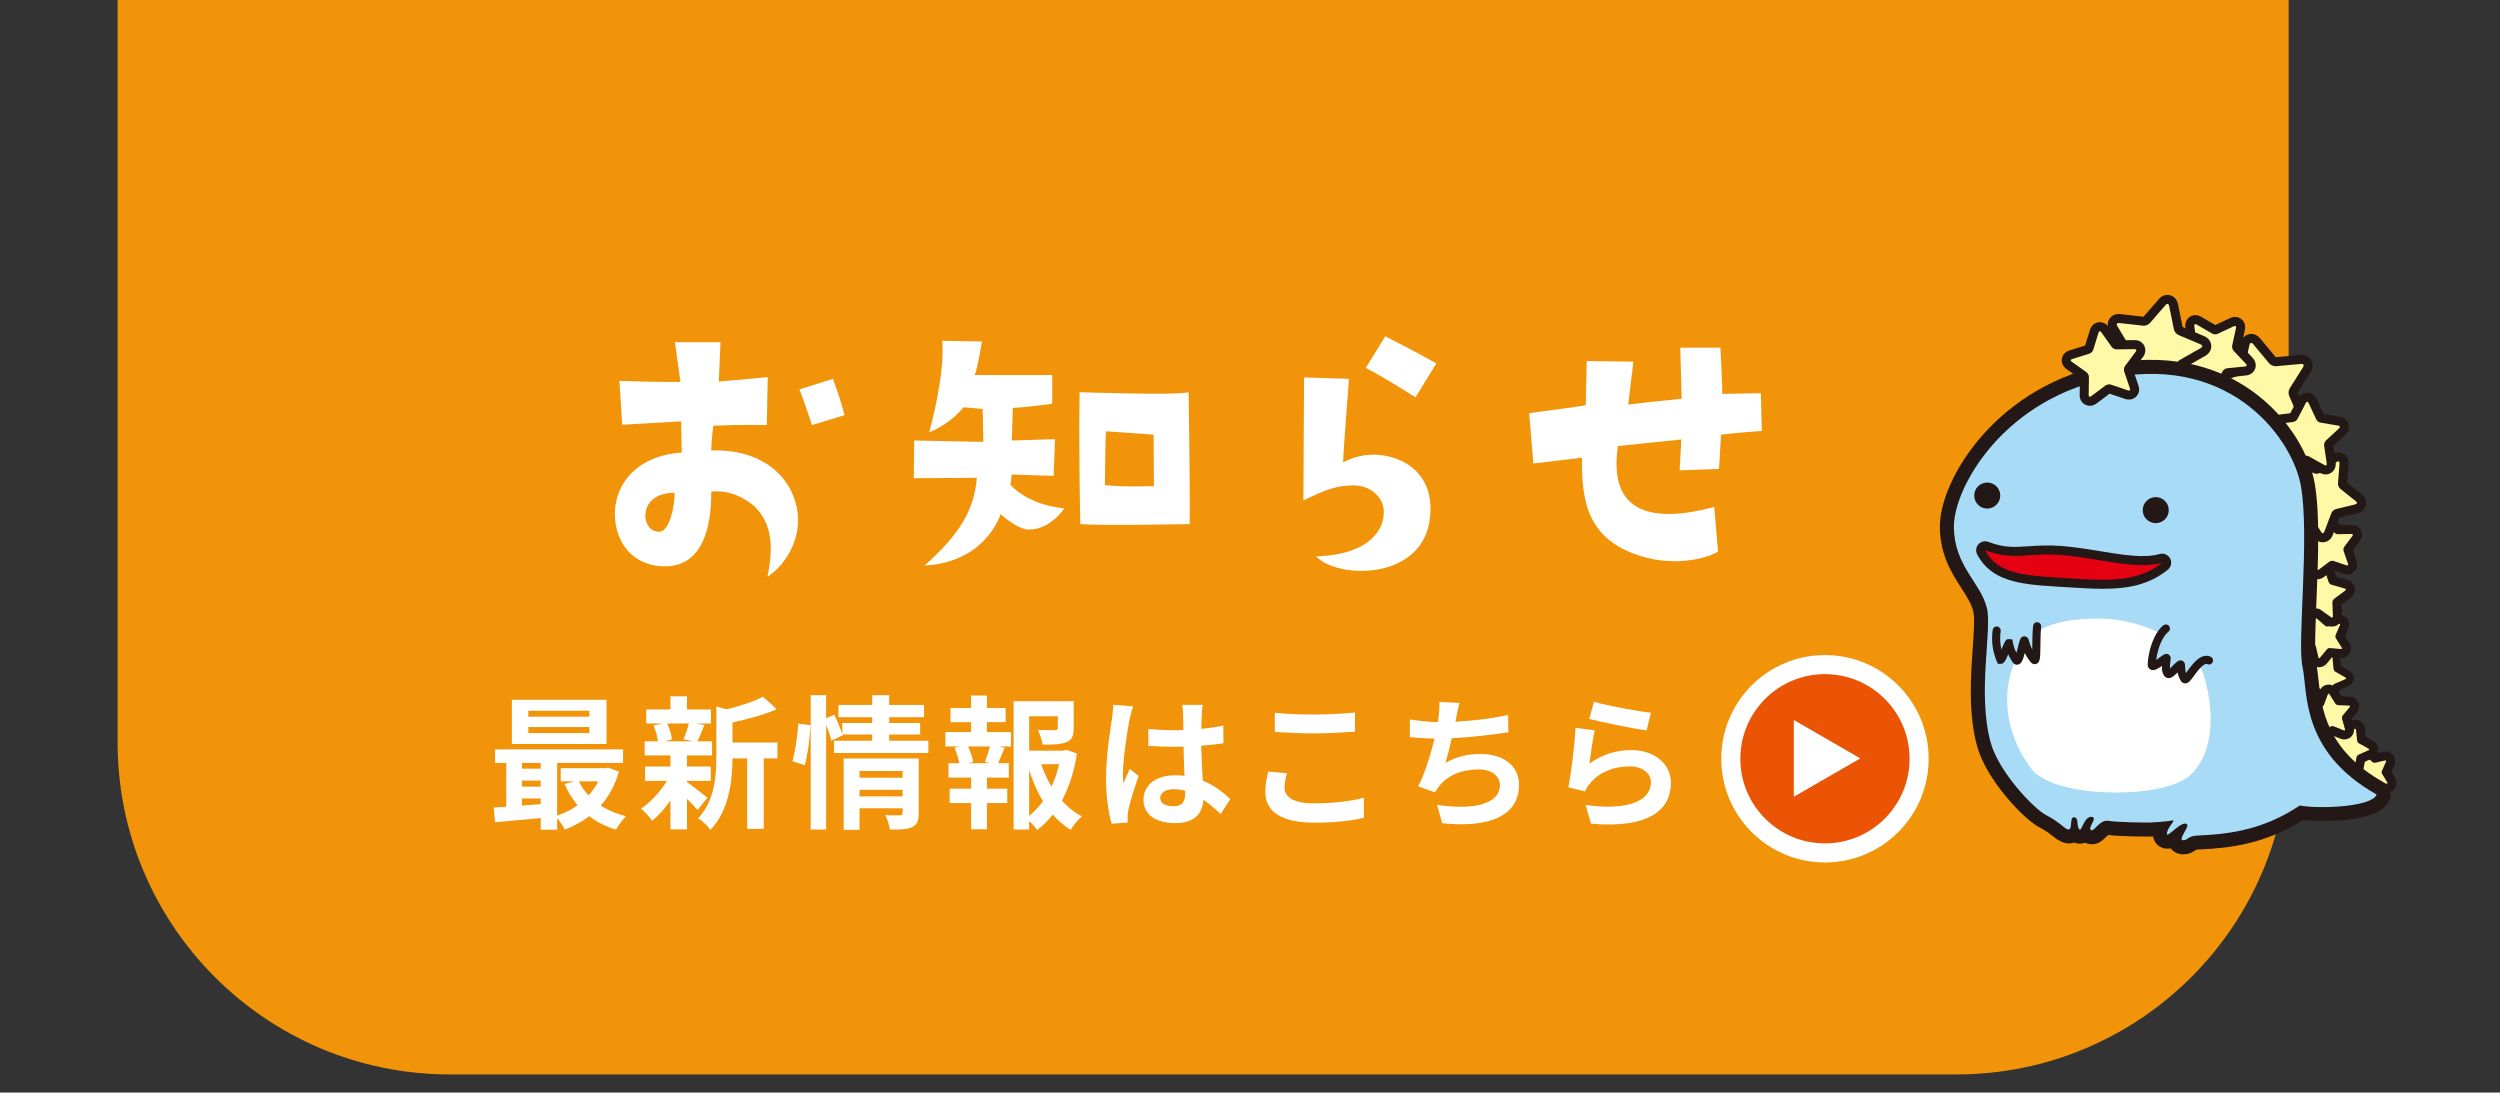
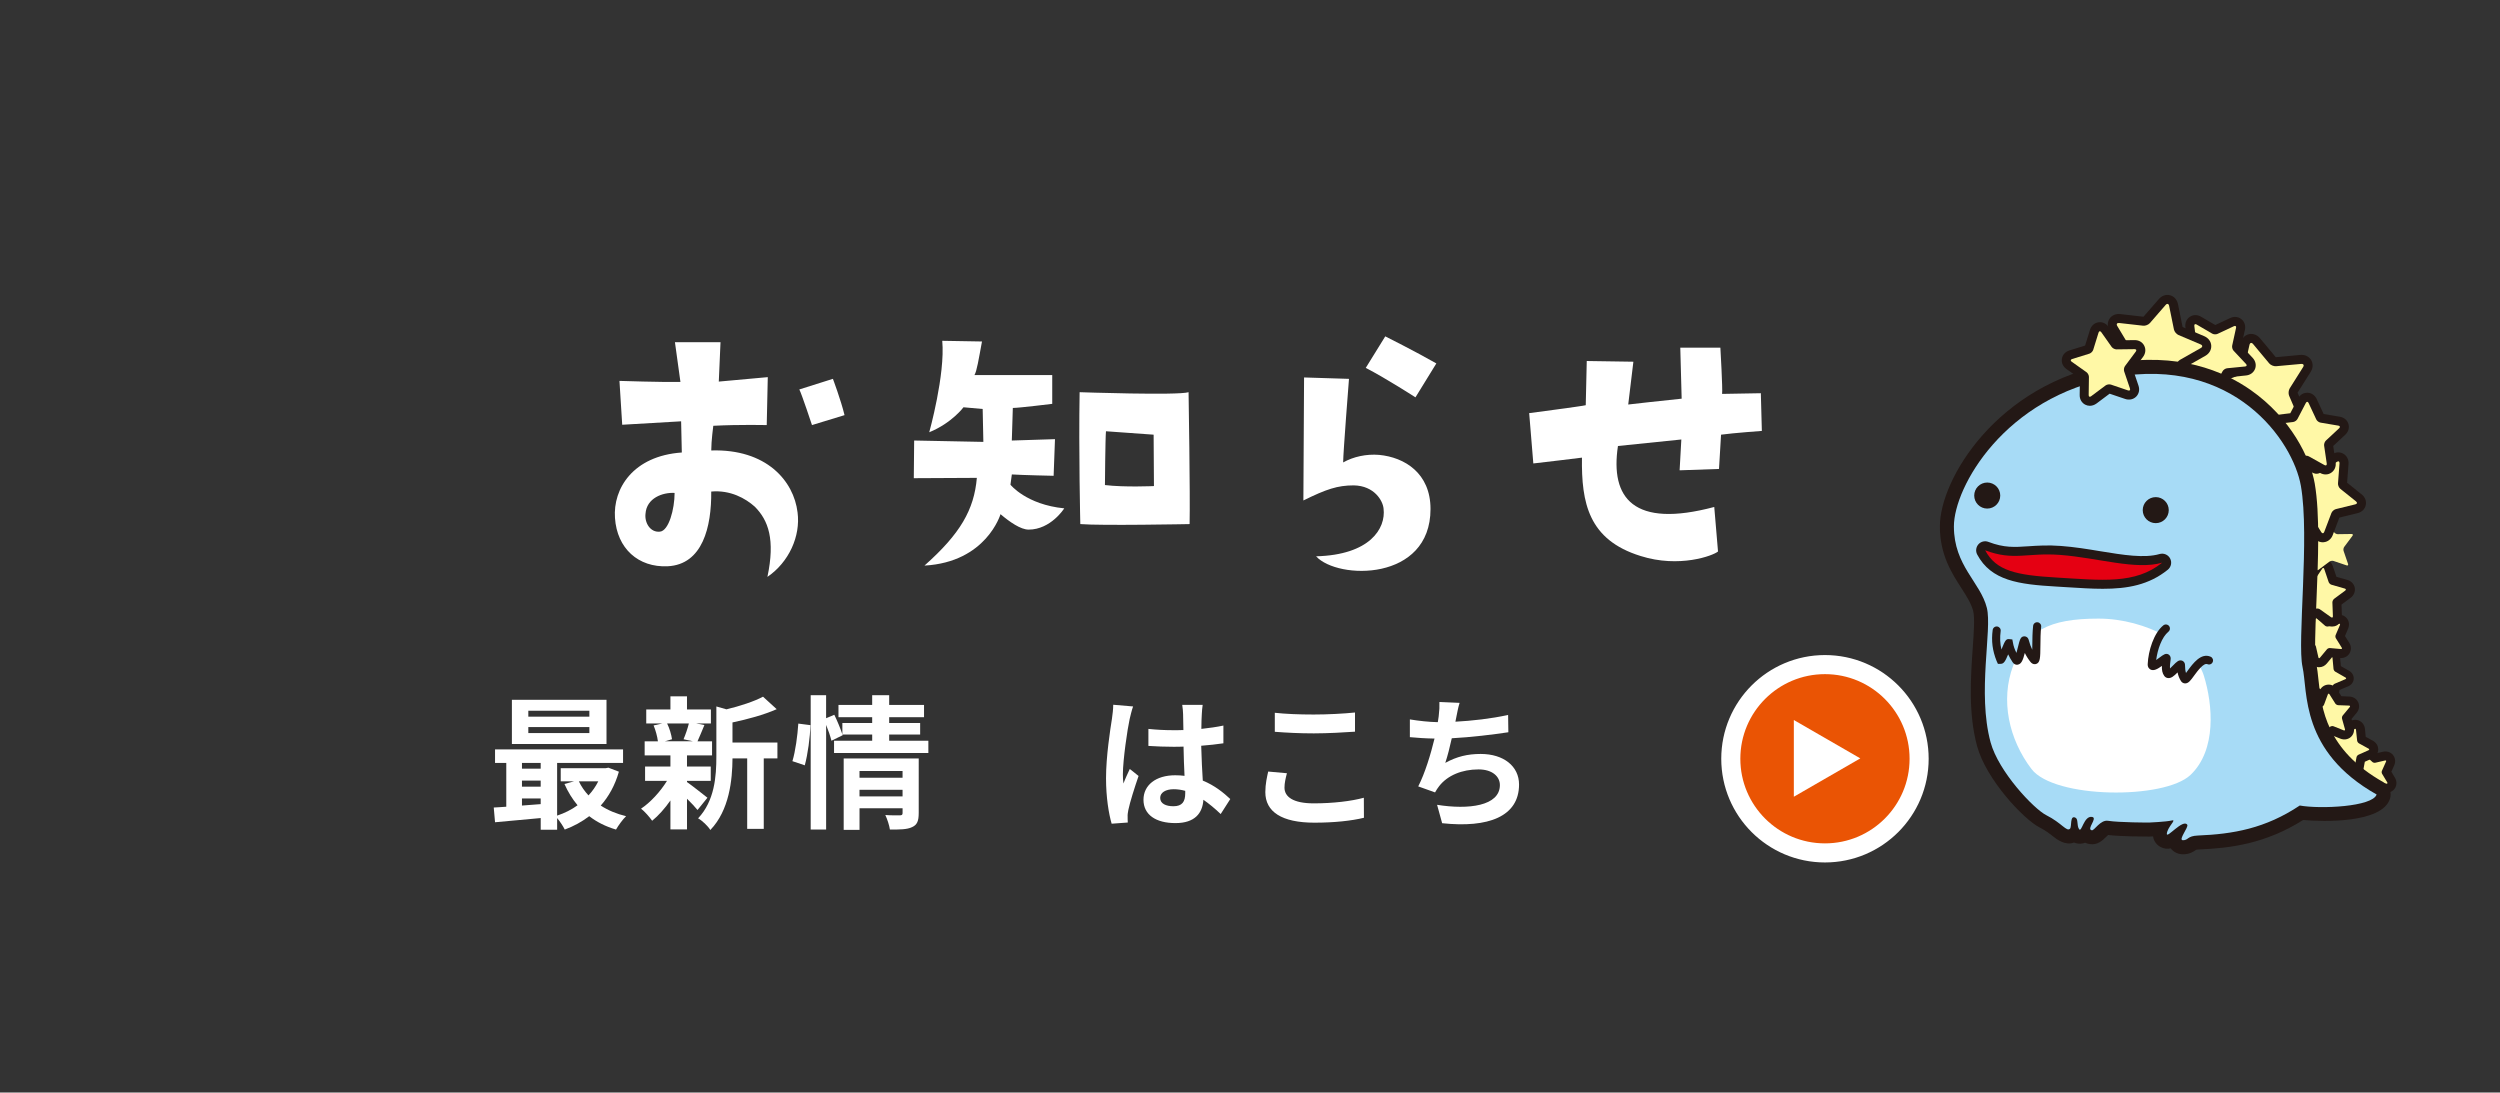
<svg xmlns="http://www.w3.org/2000/svg" version="1.1" id="レイヤー_1" x="0px" y="0px" width="131px" height="57.25px" viewBox="4.5 0 131 57.25" enable-background="new 4.5 0 131 57.25" xml:space="preserve">
  <rect x="4.5" y="0" width="131" height="57.25" fill="#333333" stroke="none" />
-   <path fill="#F19409" d="M107.012,56.301H28.074c-9.617,0-17.413-7.794-17.413-17.411V0h113.764v38.89  C124.425,48.507,116.63,56.301,107.012,56.301z" />
  <g>
    <g>
      <path fill="#FFFFFF" d="M40.227,23.711l-0.036-1.634c0,0-1.598,0.09-3.087,0.18l-0.144-2.298c0,0,2.19,0.072,3.195,0.055    l-0.288-2.083h2.388l-0.09,2.064l2.567-0.233l-0.055,2.513c0,0-1.417-0.036-2.8,0.036c0,0-0.107,0.789-0.107,1.293    c2.89-0.09,4.326,1.597,4.523,3.249c0.162,1.239-0.449,2.604-1.58,3.376c0.413-1.958,0.053-2.964-0.664-3.681    c-0.484-0.432-1.275-0.88-2.28-0.791c0.018,1.849-0.449,3.823-2.28,3.915c-1.544,0.072-2.657-0.934-2.764-2.533    C36.618,25.613,37.659,23.891,40.227,23.711z M39.077,27.859c0.467-0.037,0.772-1.186,0.772-2.03    c-0.628-0.035-1.472,0.27-1.525,1.096C38.27,27.392,38.575,27.911,39.077,27.859z M47.048,22.274c0,0-0.539-1.633-0.664-1.867    l1.76-0.556c0,0,0.414,1.095,0.61,1.902L47.048,22.274z" />
      <path fill="#FFFFFF" d="M55.687,25.04l-3.304,0.017l0.019-1.974l3.626,0.072l-0.036-1.724l-1.005-0.09c0,0-0.61,0.826-1.795,1.31    c0,0,0.843-3.016,0.682-4.793l2.082,0.036c-0.18,0.969-0.269,1.544-0.395,1.76h4.076v1.508c0,0-1.742,0.215-2.065,0.215    l-0.053,1.707l2.262-0.072l-0.071,1.92c0,0-1.67-0.036-2.19-0.071l-0.072,0.538c0,0,0.826,1.042,2.819,1.239    c0,0-0.7,1.114-1.867,1.114c-0.414,0-0.988-0.396-1.473-0.809c0,0-0.736,2.514-3.985,2.694    C54.825,27.966,55.543,26.708,55.687,25.04z M66.781,20.551c0,0,0.089,5.421,0.054,6.911c0,0-4.632,0.091-5.727,0    c0,0-0.09-3.823-0.036-6.911C61.072,20.551,66.243,20.73,66.781,20.551z M64.967,25.47l-0.017-2.693l-2.497-0.179    c-0.035,0.324-0.054,2.819-0.054,2.819C63.424,25.542,64.967,25.47,64.967,25.47z" />
      <path fill="#FFFFFF" d="M75.187,19.852c0,0-0.306,3.877-0.306,4.38c0.539-0.305,1.221-0.45,1.884-0.396    c1.329,0.125,2.694,0.952,2.694,2.836c0,3.807-4.867,3.717-5.996,2.479c2.818-0.073,3.662-1.456,3.536-2.496    c-0.035-0.414-0.484-1.203-1.563-1.221c-0.844,0-1.436,0.197-2.639,0.791c0,0,0.036-5.728,0.036-6.446L75.187,19.852z     M78.67,20.821c0,0-1.527-0.987-2.604-1.544l1.022-1.652c0,0,1.544,0.772,2.677,1.418L78.67,20.821z" />
      <path fill="#FFFFFF" d="M96.821,22.58c0,0-1.474,0.107-2.138,0.197l-0.107,1.796l-2.064,0.071l0.09-1.615    c0,0-1.885,0.198-3.321,0.341c-0.413,2.728,0.809,4.326,5.046,3.195l0.197,2.333c-0.253,0.217-2.029,0.88-4.058,0.236    c-2.729-0.846-3.105-2.784-3.071-5.154c0,0-2.189,0.27-2.549,0.305l-0.217-2.638c0,0,2.766-0.36,2.964-0.414l0.053-2.316    l2.443,0.037l-0.27,2.243c0,0,2.027-0.233,2.8-0.306l-0.072-2.674h2.101c0,0,0.127,2.19,0.09,2.424l2.03-0.036L96.821,22.58z" />
    </g>
  </g>
  <g>
    <g>
      <g>
        <path fill="#231815" d="M122.1,23.254c-0.068,0-0.139-0.013-0.207-0.041c-0.204-0.084-0.335-0.278-0.351-0.519l-0.085-1.287     l-1.109-0.658c-0.208-0.124-0.321-0.329-0.303-0.547c0.016-0.219,0.16-0.404,0.384-0.493l1.196-0.479l0.286-1.259     c0.053-0.235,0.211-0.405,0.425-0.458c0.214-0.051,0.433,0.028,0.589,0.213l0.826,0.992l1.283-0.12     c0.239-0.021,0.452,0.077,0.568,0.265c0.114,0.188,0.106,0.421-0.023,0.625l-0.687,1.09l0.511,1.186l0,0     c0.096,0.221,0.065,0.454-0.076,0.62c-0.143,0.167-0.366,0.233-0.601,0.173l-1.252-0.316l-0.969,0.852     C122.384,23.199,122.241,23.254,122.1,23.254z M123.477,22.24L123.477,22.24L123.477,22.24L123.477,22.24z M121.462,20.313     l0.501,0.296c0.236,0.142,0.416,0.434,0.434,0.708l0.039,0.581l0.438-0.383c0.207-0.183,0.539-0.263,0.809-0.195l0.563,0.143     l-0.229-0.535c-0.11-0.254-0.083-0.594,0.064-0.829l0.31-0.492l-0.58,0.054c-0.275,0.025-0.59-0.106-0.767-0.318l-0.374-0.447     l-0.128,0.568c-0.06,0.27-0.283,0.529-0.539,0.632L121.462,20.313z M121.46,21.409C121.46,21.41,121.46,21.41,121.46,21.409     L121.46,21.409L121.46,21.409z M124.878,20.602L124.878,20.602L124.878,20.602z M124.891,20.576L124.891,20.576     C124.892,20.576,124.892,20.576,124.891,20.576L124.891,20.576z M121.619,19.256L121.619,19.256L121.619,19.256z M121.624,19.232     L121.624,19.232L121.624,19.232L121.624,19.232z M124.781,18.984L124.781,18.984L124.781,18.984z M123.723,18.72     C123.723,18.72,123.723,18.72,123.723,18.72L123.723,18.72z M123.748,18.718C123.748,18.718,123.748,18.718,123.748,18.718     L123.748,18.718L123.748,18.718z M122.831,18.178L122.831,18.178C122.831,18.178,122.831,18.178,122.831,18.178z" />
      </g>
      <g>
        <path fill="#FFF8A6" d="M124.97,21.951c0.047,0.112-0.009,0.179-0.127,0.149l-1.278-0.323c-0.116-0.031-0.288,0.011-0.38,0.092     l-0.99,0.869c-0.092,0.08-0.173,0.046-0.183-0.076l-0.087-1.314c-0.007-0.122-0.099-0.271-0.204-0.333l-1.132-0.673     c-0.104-0.063-0.097-0.151,0.015-0.195l1.224-0.49c0.112-0.044,0.228-0.179,0.254-0.298l0.29-1.285     c0.025-0.119,0.112-0.139,0.19-0.045l0.844,1.012c0.077,0.093,0.24,0.161,0.361,0.149l1.311-0.12     c0.122-0.012,0.169,0.063,0.104,0.167l-0.701,1.114c-0.065,0.103-0.078,0.279-0.03,0.39L124.97,21.951z" />
      </g>
    </g>
    <g>
      <g>
        <path fill="#231815" d="M126.557,37.016c-0.129,0-0.257-0.059-0.349-0.165l-0.328-0.377l-0.499,0.058     c-0.178,0.019-0.345-0.056-0.438-0.199c-0.09-0.144-0.09-0.325,0.001-0.481l0.258-0.429l-0.207-0.459     c-0.073-0.162-0.054-0.346,0.053-0.477c0.108-0.13,0.283-0.187,0.457-0.146l0.49,0.11l0.369-0.337     c0.135-0.122,0.313-0.157,0.471-0.096c0.158,0.061,0.266,0.209,0.281,0.389l0.046,0.499l0.436,0.246     c0.155,0.089,0.247,0.249,0.236,0.42c-0.008,0.167-0.115,0.315-0.281,0.387l-0.462,0.195l-0.102,0.493l0,0     c-0.035,0.178-0.16,0.313-0.324,0.354C126.63,37.013,126.593,37.016,126.557,37.016z M126.599,36.566h0.002H126.599z      M126.208,36.487L126.208,36.487L126.208,36.487z M125.811,36.392c0,0.004,0.001,0.004,0.002,0.004L125.811,36.392z      M126.81,36.326l0.002,0.002C126.812,36.328,126.811,36.326,126.81,36.326z M126.991,36.197L126.991,36.197L126.991,36.197z      M127.205,35.847C127.206,35.847,127.206,35.847,127.205,35.847L127.205,35.847z M125.979,35.664     c0.135,0.007,0.272,0.059,0.372,0.146c0.048-0.124,0.14-0.238,0.254-0.309c-0.104-0.084-0.185-0.208-0.216-0.338     c-0.112,0.074-0.256,0.111-0.387,0.103C126.038,35.396,126.029,35.541,125.979,35.664z M127.171,35.01L127.171,35.01     L127.171,35.01z M126.322,34.475c0,0.002,0,0.002,0,0.002V34.475z" />
      </g>
      <g>
        <path fill="#FFF8A6" d="M126.599,36.566c-0.011,0.056-0.051,0.066-0.087,0.023l-0.4-0.459c-0.037-0.044-0.113-0.073-0.169-0.065     l-0.607,0.069c-0.054,0.006-0.078-0.031-0.048-0.077l0.313-0.523c0.029-0.049,0.033-0.13,0.011-0.18l-0.254-0.556     c-0.022-0.052,0.003-0.082,0.058-0.07l0.594,0.137c0.056,0.012,0.134-0.008,0.176-0.045l0.451-0.414     c0.041-0.038,0.079-0.024,0.083,0.032l0.056,0.608c0.004,0.059,0.048,0.125,0.096,0.152l0.531,0.303     c0.049,0.025,0.047,0.067-0.004,0.088l-0.563,0.24c-0.051,0.021-0.103,0.084-0.114,0.139L126.599,36.566z" />
      </g>
    </g>
    <g>
      <g>
        <path fill="#231815" d="M128.498,41.957c-0.043,0-0.086-0.005-0.127-0.016c-0.189-0.049-0.33-0.204-0.373-0.403l-0.075-0.358     l-0.338-0.144c-0.186-0.079-0.311-0.25-0.324-0.441c-0.01-0.197,0.091-0.382,0.269-0.481l0.319-0.183l0.031-0.366     c0.018-0.204,0.143-0.374,0.324-0.446c0.181-0.07,0.386-0.028,0.538,0.107l0.271,0.247l0.357-0.082     c0.201-0.046,0.399,0.02,0.523,0.17c0.124,0.152,0.148,0.359,0.063,0.547l-0.15,0.331l0.19,0.314c0,0.002,0,0.002,0,0.002     c0.104,0.175,0.104,0.385-0.001,0.55c-0.104,0.163-0.295,0.253-0.498,0.228l-0.364-0.038l-0.24,0.276     C128.789,41.893,128.646,41.957,128.498,41.957z M128.069,41.24c0.001,0,0.001,0,0.001,0.002L128.069,41.24z M128.641,40.51     c0.03,0.029,0.056,0.061,0.078,0.096c0.037-0.02,0.076-0.035,0.115-0.045c-0.007-0.044-0.009-0.082-0.008-0.124     c-0.041-0.008-0.079-0.017-0.119-0.03C128.688,40.44,128.665,40.477,128.641,40.51z M129.742,40.582l-0.001,0.002     C129.741,40.584,129.742,40.584,129.742,40.582z M127.952,40.166L127.952,40.166C127.952,40.166,127.952,40.166,127.952,40.166z      M129.096,39.717c0,0.002,0,0.002,0,0.002V39.717z" />
      </g>
      <g>
        <path fill="#FFF8A6" d="M129.593,40.998c0.024,0.043,0.006,0.071-0.042,0.067l-0.523-0.06c-0.049-0.006-0.114,0.022-0.146,0.06     l-0.346,0.396c-0.031,0.038-0.066,0.03-0.075-0.02l-0.106-0.515c-0.011-0.051-0.054-0.104-0.1-0.123l-0.486-0.203     c-0.044-0.02-0.045-0.054-0.004-0.079l0.459-0.261c0.042-0.022,0.079-0.084,0.083-0.132l0.046-0.526     c0.003-0.047,0.036-0.06,0.072-0.028l0.39,0.355c0.035,0.033,0.103,0.049,0.151,0.039l0.514-0.119     c0.047-0.011,0.068,0.015,0.049,0.058l-0.216,0.483c-0.021,0.043-0.018,0.114,0.008,0.156L129.593,40.998z" />
      </g>
    </g>
    <g>
      <g>
        <path fill="#231815" d="M127.835,40.765c-0.145,0-0.286-0.061-0.393-0.179l-0.282-0.314l-0.421,0.056     c-0.203,0.027-0.397-0.058-0.506-0.22c-0.109-0.163-0.114-0.376-0.014-0.555l0.213-0.367l-0.181-0.38     c-0.089-0.185-0.069-0.397,0.053-0.553c0.122-0.152,0.322-0.225,0.522-0.181l0.415,0.088l0.305-0.292     c0.149-0.14,0.357-0.187,0.54-0.119c0.185,0.067,0.313,0.237,0.337,0.441l0.042,0.42l0.371,0.202     c0.182,0.098,0.29,0.281,0.283,0.477c-0.009,0.199-0.13,0.372-0.317,0.454l-0.385,0.173l-0.078,0.417     c-0.037,0.202-0.178,0.358-0.367,0.414C127.927,40.759,127.882,40.765,127.835,40.765z M127.31,40.252L127.31,40.252     C127.309,40.252,127.309,40.252,127.31,40.252z M128.279,39.978L128.279,39.978C128.278,39.978,128.278,39.978,128.279,39.978z      M128.389,39.644h0.003H128.389z M127.4,39.326c0.066,0.013,0.13,0.036,0.191,0.07c0.03-0.06,0.075-0.114,0.124-0.161     c-0.046-0.05-0.084-0.106-0.112-0.166c-0.063,0.026-0.128,0.044-0.195,0.053C127.416,39.19,127.413,39.259,127.4,39.326z      M126.632,38.998C126.633,38.998,126.633,38.998,126.632,38.998L126.632,38.998z M128.419,38.882     c-0.001,0-0.001,0.002-0.001,0.002L128.419,38.882z M128.333,38.538l0.002,0.002C128.335,38.538,128.334,38.538,128.333,38.538z      M127.388,38.192h0.002H127.388z" />
      </g>
      <g>
        <path fill="#FFF8A6" d="M128.613,39.229c0.046,0.023,0.046,0.06-0.003,0.084l-0.524,0.234c-0.048,0.021-0.096,0.082-0.105,0.133     l-0.105,0.566c-0.008,0.052-0.047,0.062-0.081,0.022l-0.386-0.425c-0.036-0.04-0.108-0.067-0.16-0.06l-0.57,0.074     c-0.051,0.006-0.074-0.025-0.046-0.07l0.286-0.5c0.027-0.044,0.03-0.121,0.005-0.171l-0.246-0.516     c-0.023-0.049,0.001-0.078,0.053-0.068l0.563,0.117c0.052,0.012,0.125-0.01,0.163-0.045l0.416-0.397     c0.039-0.034,0.075-0.021,0.081,0.031l0.06,0.57c0.006,0.053,0.05,0.118,0.096,0.144L128.613,39.229z" />
      </g>
    </g>
    <g>
      <g>
        <path fill="#231815" d="M126.093,38.88c-0.088,0-0.176-0.024-0.252-0.069c-0.171-0.098-0.268-0.286-0.254-0.49l0.028-0.426     l-0.331-0.261c-0.163-0.128-0.236-0.327-0.195-0.519s0.192-0.341,0.391-0.393l0.409-0.104l0.146-0.395     c0.072-0.195,0.238-0.326,0.434-0.347c0.193-0.021,0.384,0.075,0.493,0.249l0.226,0.356l0.422,0.019     c0.206,0.008,0.384,0.122,0.462,0.303c0.08,0.182,0.049,0.391-0.083,0.549l-0.27,0.324l0.112,0.408l0,0     c0.057,0.196-0.001,0.403-0.146,0.535c-0.146,0.129-0.354,0.164-0.546,0.088l-0.394-0.157l-0.352,0.233     C126.3,38.849,126.196,38.88,126.093,38.88z M127.62,37.794v0.002C127.62,37.796,127.62,37.796,127.62,37.794z M125.712,37.638     h-0.002C125.711,37.638,125.711,37.638,125.712,37.638z M126.464,37.41c0.036,0.058,0.062,0.121,0.081,0.186     c0.064-0.017,0.134-0.024,0.2-0.022c0.006-0.067,0.02-0.133,0.043-0.196c-0.063-0.025-0.123-0.061-0.176-0.102     C126.57,37.327,126.519,37.373,126.464,37.41z M127.263,36.749h-0.002H127.263z M126.164,36.631L126.164,36.631L126.164,36.631z      M127.268,36.611l0.002,0.002L127.268,36.611z M126.035,36.582L126.035,36.582L126.035,36.582z" />
      </g>
      <g>
        <path fill="#FFF8A6" d="M127.377,38.214c0.014,0.051-0.015,0.073-0.064,0.057l-0.533-0.213c-0.048-0.021-0.125-0.011-0.17,0.017     l-0.478,0.318c-0.044,0.029-0.077,0.012-0.074-0.042l0.038-0.575c0.004-0.051-0.026-0.121-0.068-0.154l-0.451-0.356     c-0.04-0.032-0.032-0.071,0.018-0.086l0.558-0.138c0.051-0.014,0.107-0.066,0.126-0.115l0.199-0.538     c0.021-0.052,0.058-0.054,0.086-0.01l0.306,0.486c0.029,0.046,0.096,0.082,0.148,0.087l0.575,0.021     c0.052,0.002,0.067,0.037,0.032,0.079l-0.366,0.441c-0.034,0.04-0.05,0.116-0.036,0.167L127.377,38.214z" />
      </g>
    </g>
    <g>
      <g>
        <path fill="#231815" d="M126.021,34.963c-0.038,0-0.077-0.003-0.117-0.013c-0.19-0.047-0.337-0.199-0.385-0.399l-0.093-0.412     l-0.393-0.157c-0.19-0.074-0.318-0.246-0.336-0.44c-0.015-0.196,0.085-0.382,0.262-0.488l0.363-0.219l0.027-0.419     c0.013-0.208,0.135-0.382,0.316-0.456c0.181-0.075,0.39-0.037,0.545,0.098l0.316,0.277l0.411-0.104     c0.198-0.052,0.402,0.01,0.529,0.158c0.128,0.15,0.156,0.359,0.077,0.549l-0.167,0.391l0.226,0.354     c0.11,0.173,0.116,0.385,0.013,0.552c-0.102,0.17-0.292,0.264-0.496,0.246l-0.422-0.04l-0.271,0.326     C126.322,34.893,126.175,34.963,126.021,34.963z M126.795,34.326L126.795,34.326L126.795,34.326z M125.568,34.193L125.568,34.193     L125.568,34.193z M126.808,34.189h0.002H126.808z M126.808,34.189L126.808,34.189L126.808,34.189L126.808,34.189z M126.1,33.43     c0.052,0.044,0.097,0.096,0.132,0.153c0.058-0.035,0.12-0.062,0.187-0.078c-0.016-0.065-0.021-0.134-0.017-0.203     c-0.067-0.006-0.134-0.021-0.196-0.045C126.179,33.318,126.143,33.377,126.1,33.43z M127.297,33.198L127.297,33.198     C127.298,33.198,127.298,33.198,127.297,33.198z M127.173,33.145L127.173,33.145C127.173,33.145,127.173,33.145,127.173,33.145z      M125.59,32.766l0.001,0.002L125.59,32.766z M126.643,32.432l0.002,0.002C126.644,32.434,126.644,32.432,126.643,32.432z      M126.384,32.371L126.384,32.371L126.384,32.371z" />
      </g>
      <g>
        <path fill="#FFF8A6" d="M127.207,33.937c0.027,0.045,0.007,0.077-0.044,0.072l-0.573-0.051c-0.054-0.005-0.123,0.023-0.158,0.065     l-0.367,0.441c-0.033,0.041-0.072,0.033-0.082-0.021l-0.127-0.559c-0.013-0.052-0.063-0.11-0.112-0.13l-0.535-0.213     c-0.048-0.02-0.05-0.059-0.007-0.086l0.494-0.294c0.045-0.026,0.085-0.093,0.089-0.146l0.036-0.574     c0.004-0.053,0.041-0.066,0.08-0.03l0.433,0.377c0.04,0.034,0.115,0.052,0.167,0.038l0.556-0.142     c0.052-0.013,0.075,0.017,0.056,0.065l-0.226,0.528c-0.021,0.05-0.016,0.124,0.014,0.169L127.207,33.937z" />
      </g>
    </g>
    <g>
      <g>
        <path fill="#231815" d="M126.7,32.832c-0.111,0-0.225-0.034-0.322-0.103l-0.485-0.345l-0.559,0.202     c-0.2,0.072-0.412,0.032-0.558-0.105c-0.146-0.138-0.196-0.351-0.134-0.552l0.176-0.568l-0.364-0.469     c-0.132-0.166-0.159-0.382-0.073-0.563c0.087-0.182,0.272-0.295,0.484-0.297l0.596-0.008l0.332-0.491     c0.117-0.177,0.314-0.271,0.515-0.242c0.198,0.027,0.363,0.17,0.43,0.37l0.191,0.563l0.571,0.161     c0.203,0.06,0.354,0.218,0.39,0.414s-0.047,0.399-0.217,0.525l-0.479,0.354l0.022,0.595l0,0c0.007,0.213-0.098,0.403-0.272,0.499     C126.866,32.813,126.785,32.832,126.7,32.832z M125.787,32.311c0.002,0,0.002,0,0.002,0.002L125.787,32.311z M126.273,32.309     v0.002V32.309z M125.921,31.413c0.114,0,0.229,0.024,0.331,0.076c0.018-0.157,0.092-0.314,0.203-0.425     c-0.143-0.068-0.269-0.188-0.342-0.33c-0.108,0.118-0.261,0.2-0.417,0.227c0.077,0.138,0.108,0.311,0.085,0.465     C125.826,31.418,125.873,31.413,125.921,31.413z M126.969,30.342L126.969,30.342L126.969,30.342z M125.844,29.961     c0,0,0,0,0,0.002V29.961z" />
      </g>
      <g>
        <path fill="#FFF8A6" d="M126.744,32.293c0.002,0.066-0.039,0.087-0.094,0.051l-0.59-0.418c-0.053-0.04-0.15-0.052-0.212-0.029     l-0.677,0.248c-0.063,0.022-0.099-0.012-0.078-0.073l0.215-0.69c0.02-0.062,0.003-0.158-0.039-0.21l-0.446-0.567     c-0.039-0.053-0.02-0.099,0.048-0.099l0.722-0.007c0.066,0,0.151-0.047,0.188-0.103l0.403-0.599     c0.036-0.055,0.085-0.049,0.105,0.014l0.231,0.686c0.021,0.063,0.091,0.13,0.156,0.146l0.693,0.199     c0.064,0.017,0.072,0.066,0.02,0.105l-0.58,0.43c-0.053,0.04-0.094,0.126-0.092,0.192L126.744,32.293z" />
      </g>
    </g>
    <g>
      <g>
-         <path fill="#231815" d="M125.938,30.35c-0.079,0-0.159-0.018-0.233-0.052c-0.18-0.093-0.287-0.279-0.285-0.493l0.007-0.596     l-0.485-0.343c-0.173-0.122-0.261-0.323-0.229-0.52c0.03-0.196,0.176-0.358,0.378-0.422l0.568-0.177l0.177-0.568     c0.063-0.203,0.225-0.348,0.423-0.379c0.198-0.031,0.396,0.058,0.521,0.229l0.343,0.486l0.597-0.008     c0.209-0.002,0.399,0.108,0.489,0.286c0.092,0.179,0.068,0.396-0.059,0.566l-0.354,0.477l0.189,0.563     c0.069,0.2,0.022,0.413-0.117,0.555c-0.143,0.142-0.356,0.189-0.558,0.12l-0.563-0.19l-0.477,0.355     C126.169,30.313,126.054,30.35,125.938,30.35z M126.628,29.842C126.629,29.842,126.629,29.842,126.628,29.842L126.628,29.842z      M126.851,29.807L126.851,29.807C126.85,29.807,126.85,29.807,126.851,29.807z M127.092,29.702h0.003H127.092z M125.705,29.482     L125.705,29.482L125.705,29.482z M126.152,28.575c0.113,0.11,0.191,0.266,0.215,0.422c0.14-0.075,0.312-0.103,0.468-0.075     c-0.026-0.156,0-0.327,0.075-0.467c-0.157-0.024-0.313-0.103-0.423-0.216C126.417,28.382,126.293,28.506,126.152,28.575z      M127.72,28.938L127.72,28.938L127.72,28.938z M127.754,28.714v0.002V28.714z M127.393,27.793     C127.393,27.793,127.393,27.793,127.393,27.793L127.393,27.793z" />
-       </g>
+         </g>
      <g>
        <path fill="#FFF8A6" d="M127.538,29.551c0.022,0.063-0.013,0.096-0.076,0.075l-0.683-0.231c-0.063-0.021-0.16-0.006-0.213,0.033     l-0.578,0.432c-0.054,0.041-0.097,0.018-0.096-0.048l0.009-0.722c0.001-0.067-0.042-0.152-0.097-0.194l-0.592-0.415     c-0.052-0.04-0.045-0.087,0.02-0.107l0.688-0.214c0.063-0.02,0.132-0.088,0.152-0.151l0.214-0.689     c0.021-0.064,0.067-0.071,0.106-0.017l0.416,0.589c0.038,0.055,0.125,0.099,0.19,0.099l0.724-0.01     c0.067-0.001,0.088,0.042,0.048,0.096l-0.432,0.579c-0.04,0.054-0.055,0.148-0.034,0.211L127.538,29.551z" />
      </g>
    </g>
    <g>
      <g>
        <path fill="#231815" d="M126.213,28.416c-0.192,0-0.368-0.104-0.479-0.283l-0.515-0.835l-0.98-0.047     c-0.229-0.011-0.417-0.134-0.502-0.329c-0.085-0.196-0.046-0.416,0.102-0.591l0.636-0.748l-0.258-0.948     c-0.061-0.223,0-0.438,0.158-0.578c0.16-0.141,0.381-0.172,0.593-0.086l0.909,0.372l0.821-0.537     c0.191-0.125,0.416-0.136,0.599-0.028c0.184,0.108,0.282,0.31,0.266,0.537l-0.074,0.98l0.766,0.614     c0.178,0.143,0.258,0.354,0.21,0.56c-0.044,0.208-0.204,0.365-0.428,0.42l-0.953,0.232l-0.349,0.917v0.002     c-0.083,0.214-0.259,0.352-0.469,0.372C126.248,28.414,126.23,28.416,126.213,28.416z M126.291,27.87h0.002H126.291z      M125.181,27.238L125.181,27.238L125.181,27.238z M125.064,26.345l0.271,0.013c0.255,0.013,0.515,0.167,0.649,0.384l0.143,0.231     l0.096-0.255c0.092-0.237,0.318-0.437,0.565-0.497l0.265-0.064l-0.213-0.172c-0.196-0.159-0.318-0.437-0.299-0.689l0.021-0.273     l-0.229,0.15c-0.212,0.139-0.515,0.167-0.749,0.071l-0.252-0.103l0.07,0.263c0.065,0.247,0.002,0.542-0.163,0.735L125.064,26.345     z M127.66,26.644C127.66,26.644,127.66,26.644,127.66,26.644L127.66,26.644z M127.432,25.249l0.002,0.001     C127.433,25.249,127.433,25.249,127.432,25.249z" />
      </g>
      <g>
        <path fill="#FFF8A6" d="M126.291,27.87c-0.034,0.091-0.104,0.097-0.156,0.015l-0.553-0.895c-0.051-0.083-0.172-0.155-0.271-0.16     l-1.051-0.051c-0.098-0.005-0.124-0.07-0.063-0.144l0.68-0.802c0.063-0.076,0.095-0.213,0.068-0.307l-0.274-1.015     c-0.025-0.094,0.026-0.141,0.116-0.104l0.976,0.398c0.09,0.037,0.229,0.023,0.313-0.03l0.879-0.575     c0.082-0.054,0.143-0.018,0.136,0.079l-0.079,1.049c-0.009,0.097,0.048,0.227,0.124,0.288l0.821,0.659     c0.076,0.061,0.06,0.129-0.035,0.152l-1.021,0.25c-0.095,0.024-0.2,0.116-0.235,0.207L126.291,27.87z" />
      </g>
    </g>
    <g>
      <g>
        <path fill="#231815" d="M126.364,24.861c-0.096,0-0.195-0.025-0.286-0.077l-0.754-0.418l-0.771,0.383     c-0.202,0.099-0.421,0.083-0.589-0.044c-0.167-0.127-0.241-0.335-0.197-0.556l0.166-0.844l-0.603-0.615     c-0.157-0.16-0.209-0.374-0.141-0.572c0.069-0.198,0.245-0.332,0.467-0.36l0.855-0.104l0.398-0.763     c0.104-0.199,0.288-0.317,0.502-0.311c0.21,0.005,0.393,0.13,0.485,0.334l0.363,0.779l0.85,0.144     c0.222,0.037,0.389,0.178,0.45,0.38c0.059,0.201-0.002,0.412-0.168,0.565l-0.63,0.587l0.126,0.851     c0.032,0.223-0.05,0.427-0.223,0.545C126.576,24.83,126.473,24.861,126.364,24.861z M125.954,24.36h0.003H125.954z      M124.693,24.331L124.693,24.331L124.693,24.331z M125.326,23.404c0.134,0,0.267,0.03,0.378,0.092l0.133,0.074l-0.021-0.15     c-0.036-0.241,0.061-0.516,0.238-0.682l0.112-0.103l-0.15-0.024c-0.242-0.041-0.472-0.217-0.574-0.439l-0.064-0.137l-0.07,0.135     c-0.112,0.217-0.352,0.381-0.593,0.411l-0.152,0.018l0.106,0.108c0.172,0.175,0.255,0.454,0.207,0.694l-0.027,0.148l0.136-0.067     C125.088,23.429,125.206,23.404,125.326,23.404z M126.699,23.43L126.699,23.43C126.699,23.43,126.699,23.43,126.699,23.43z      M126.749,23.282L126.749,23.282C126.749,23.282,126.749,23.282,126.749,23.282z M123.948,23.217     C123.948,23.217,123.948,23.218,123.948,23.217L123.948,23.217z M126.953,22.769L126.953,22.769L126.953,22.769z M126.296,21.772     l0.001,0.001C126.297,21.773,126.297,21.773,126.296,21.772z M126.171,21.68h0.004C126.175,21.68,126.175,21.68,126.171,21.68z      M125.041,21.313C125.041,21.313,125.041,21.313,125.041,21.313L125.041,21.313z" />
      </g>
      <g>
        <path fill="#FFF8A6" d="M126.422,24.291c0.013,0.087-0.039,0.122-0.115,0.081l-0.83-0.462c-0.078-0.042-0.205-0.045-0.283-0.005     l-0.852,0.422c-0.077,0.039-0.128,0-0.111-0.086l0.183-0.932c0.016-0.086-0.02-0.208-0.081-0.271l-0.664-0.678     c-0.063-0.063-0.04-0.123,0.046-0.133l0.942-0.114c0.087-0.011,0.193-0.083,0.232-0.161l0.439-0.841     c0.041-0.078,0.104-0.076,0.141,0.003l0.402,0.86c0.035,0.079,0.137,0.157,0.224,0.171l0.937,0.158     c0.086,0.014,0.104,0.076,0.041,0.135l-0.695,0.647c-0.064,0.06-0.107,0.179-0.094,0.266L126.422,24.291z" />
      </g>
    </g>
    <g>
      <g>
        <path fill="#231815" d="M120.436,20.813c-0.008,0-0.016,0-0.025,0c-0.208-0.009-0.388-0.138-0.478-0.343l-0.347-0.789     l-0.847-0.162c-0.221-0.042-0.386-0.188-0.442-0.391c-0.054-0.202,0.014-0.412,0.182-0.562l0.642-0.572l-0.106-0.853     c-0.028-0.224,0.06-0.425,0.234-0.541c0.175-0.117,0.396-0.118,0.588-0.003l0.744,0.434l0.779-0.365     c0.203-0.096,0.423-0.075,0.586,0.056c0.165,0.131,0.234,0.34,0.187,0.561l-0.185,0.839l0.59,0.628l0,0     c0.153,0.164,0.202,0.379,0.129,0.576c-0.076,0.196-0.253,0.327-0.478,0.349l-0.854,0.086l-0.417,0.753     C120.815,20.702,120.635,20.813,120.436,20.813z M120.092,20.057c-0.002,0-0.002,0-0.002,0L120.092,20.057z M121.246,19.768     L121.246,19.768C121.245,19.768,121.245,19.768,121.246,19.768z M121.377,19.681l-0.002,0.001     C121.375,19.681,121.377,19.681,121.377,19.681z M119.701,18.741l0.148,0.029c0.24,0.045,0.466,0.227,0.565,0.449l0.062,0.14     l0.073-0.133c0.116-0.215,0.359-0.374,0.603-0.398l0.15-0.015l-0.104-0.111c-0.167-0.178-0.242-0.458-0.191-0.697l0.032-0.148     l-0.138,0.065c-0.22,0.104-0.511,0.09-0.722-0.033l-0.131-0.077l0.02,0.152c0.031,0.241-0.071,0.513-0.254,0.676L119.701,18.741z      M121.929,18.207L121.929,18.207C121.929,18.207,121.929,18.207,121.929,18.207z M119.13,18.081L119.13,18.081L119.13,18.081z      M119.187,17.935L119.187,17.935L119.187,17.935z M121.762,17.519L121.762,17.519C121.762,17.519,121.762,17.519,121.762,17.519z      M120.501,17.067C120.5,17.067,120.5,17.068,120.501,17.067L120.501,17.067z" />
      </g>
      <g>
        <path fill="#FFF8A6" d="M122.192,19.072c0.06,0.063,0.038,0.124-0.05,0.132l-0.944,0.093c-0.088,0.01-0.193,0.08-0.235,0.157     l-0.459,0.831c-0.042,0.078-0.105,0.075-0.14-0.005l-0.383-0.87c-0.034-0.081-0.134-0.159-0.221-0.176l-0.932-0.179     c-0.087-0.016-0.103-0.078-0.038-0.136l0.71-0.631c0.064-0.059,0.109-0.178,0.1-0.265l-0.118-0.942     c-0.011-0.087,0.041-0.122,0.117-0.078l0.82,0.479c0.075,0.045,0.2,0.05,0.28,0.013l0.859-0.403     c0.081-0.037,0.13,0.002,0.111,0.088l-0.203,0.927c-0.019,0.086,0.015,0.208,0.074,0.272L122.192,19.072z" />
      </g>
    </g>
    <g>
      <g>
        <path fill="#231815" d="M118.329,21.016c-0.145,0-0.29-0.058-0.41-0.168l-0.904-0.827l-1.194,0.275     c-0.233,0.054-0.453-0.015-0.593-0.184c-0.138-0.169-0.162-0.4-0.063-0.618l0.508-1.115l-0.632-1.051     c-0.122-0.206-0.124-0.438-0.007-0.621c0.117-0.183,0.331-0.276,0.566-0.25l1.218,0.139l0.807-0.926     c0.155-0.18,0.374-0.254,0.585-0.199c0.212,0.055,0.367,0.228,0.416,0.461l0.242,1.202l1.13,0.48     c0.22,0.093,0.358,0.278,0.371,0.496s-0.104,0.419-0.312,0.537l-1.067,0.604l-0.106,1.223l0,0     c-0.021,0.238-0.154,0.426-0.358,0.506C118.462,21.003,118.396,21.016,118.329,21.016z M118.414,20.432h0.002H118.414z      M117.05,20.012L117.05,20.012L117.05,20.012z M117.016,19.073c0.221,0,0.452,0.083,0.61,0.226l0.382,0.349l0.046-0.516     c0.023-0.27,0.204-0.552,0.439-0.685l0.452-0.255l-0.478-0.203c-0.25-0.105-0.462-0.364-0.517-0.63l-0.104-0.507l-0.34,0.39     c-0.177,0.205-0.489,0.326-0.759,0.296l-0.514-0.058l0.266,0.443c0.139,0.234,0.158,0.568,0.046,0.814l-0.214,0.471l0.506-0.116     C116.894,19.079,116.954,19.073,117.016,19.073z M119.631,18.483L119.631,18.483L119.631,18.483z M118.836,17.12L118.836,17.12     L118.836,17.12z" />
      </g>
      <g>
        <path fill="#FFF8A6" d="M118.414,20.432c-0.011,0.116-0.09,0.146-0.176,0.067l-0.932-0.853c-0.086-0.079-0.249-0.121-0.363-0.095     l-1.229,0.284c-0.115,0.026-0.169-0.039-0.119-0.145l0.521-1.149c0.049-0.107,0.039-0.275-0.021-0.376l-0.649-1.081     c-0.062-0.101-0.015-0.172,0.1-0.159l1.255,0.142c0.117,0.013,0.273-0.048,0.351-0.136l0.828-0.953     c0.076-0.088,0.158-0.067,0.182,0.048l0.252,1.237c0.022,0.114,0.131,0.245,0.237,0.291l1.163,0.493     c0.106,0.045,0.111,0.13,0.011,0.188l-1.099,0.623c-0.1,0.058-0.192,0.199-0.204,0.315L118.414,20.432z" />
      </g>
    </g>
    <g>
      <g>
        <path fill="#231815" d="M118.889,44.766c0,0-0.001,0-0.002,0c-0.259-0.002-0.494-0.116-0.644-0.313     c-0.159,0.039-0.335,0.029-0.526-0.068c-0.217-0.114-0.361-0.318-0.398-0.558c-0.074,0.004-0.138,0.008-0.18,0.01     c-0.013,0-0.022,0-0.032,0c-0.157,0-1.468-0.002-2.14-0.083c-0.04,0.035-0.093,0.086-0.126,0.118     c-0.159,0.156-0.427,0.424-0.84,0.358c-0.085-0.011-0.165-0.037-0.24-0.072c-0.069,0.028-0.148,0.046-0.237,0.052     c-0.119,0.004-0.236-0.017-0.343-0.062c-0.466,0.181-0.923-0.182-1.095-0.317c-0.171-0.136-0.383-0.305-0.689-0.46     c-0.848-0.425-2.825-2.526-3.299-4.281c-0.464-1.711-0.333-3.605-0.227-5.126c0.058-0.821,0.111-1.597,0.027-1.934l0,0     c-0.101-0.401-0.345-0.781-0.625-1.219c-0.502-0.778-1.124-1.745-1.124-3.227c0-2.486,3.01-7.466,9.004-8.54     c3.486-0.623,5.885,0.414,7.285,1.394c2.102,1.472,3.119,3.558,3.354,4.898c0.278,1.6,0.178,4.019,0.09,6.148     c-0.058,1.393-0.115,2.829-0.012,3.3c0.058,0.254,0.086,0.537,0.121,0.866c0.154,1.449,0.389,3.642,3.405,5.34     c0.307,0.17,0.447,0.537,0.338,0.869c-0.424,1.284-3.482,1.208-4.549,1.108c-1.965,1.241-3.793,1.479-5.479,1.546     c-0.1,0.006-0.138,0.018-0.138,0.018l-0.006,0.007C119.46,44.612,119.247,44.766,118.889,44.766z M118.768,43.797L118.768,43.797     L118.768,43.797z M118.993,42.419c0.043,0,0.085,0.004,0.126,0.01c0.244,0.033,0.455,0.165,0.596,0.366     c0.057,0.083,0.095,0.164,0.115,0.245c1.7-0.083,3.174-0.376,4.771-1.442c0.159-0.105,0.351-0.147,0.54-0.114     c0.63,0.116,1.597,0.093,2.333-0.002c-2.548-1.958-2.799-4.326-2.942-5.675c-0.031-0.285-0.057-0.531-0.096-0.703     c-0.14-0.625-0.099-1.806-0.021-3.678c0.08-1.958,0.182-4.392-0.071-5.836c-0.198-1.146-1.126-2.813-2.748-3.946     c-1.681-1.176-3.817-1.575-6.183-1.151c-5.473,0.98-7.793,5.472-7.793,7.093c0,1.05,0.432,1.721,0.89,2.432     c0.322,0.503,0.657,1.021,0.814,1.655c0.141,0.566,0.085,1.37,0.014,2.394c-0.097,1.411-0.22,3.168,0.179,4.64     c0.358,1.324,2.077,3.122,2.54,3.354c0.193,0.097,0.359,0.2,0.503,0.293c0.054-0.059,0.12-0.112,0.201-0.159     c0.247-0.14,0.544-0.142,0.817-0.006c0.003,0,0.005,0.002,0.008,0.004c0.184-0.104,0.411-0.158,0.691-0.103     c0.156,0.03,0.296,0.101,0.406,0.201c0.121-0.021,0.25-0.025,0.39-0.004c0.425,0.066,1.585,0.08,2.019,0.08     c0.438-0.017,0.917-0.06,1.031-0.086c0.313-0.078,0.567,0.01,0.733,0.151C118.9,42.423,118.947,42.419,118.993,42.419z" />
      </g>
      <g>
        <path fill="#A7DBF6" d="M108.611,31.852c-0.334-1.341-1.727-2.203-1.727-4.267c0-2.063,2.66-6.79,8.397-7.816     c6.278-1.125,9.373,3.329,9.786,5.694c0.469,2.689-0.203,8.187,0.085,9.48c0.286,1.294-0.131,4.431,3.883,6.688     c-0.212,0.645-2.948,0.773-4.027,0.578c-1.805,1.205-3.494,1.497-5.332,1.572c-0.578,0.023-0.495,0.247-0.788,0.247     c-0.276,0,0.313-0.685,0.223-0.814c-0.22-0.318-1.089,0.753-1.069,0.476c0.029-0.364,0.547-0.771,0.258-0.697     c-0.287,0.07-1.193,0.109-1.193,0.109s-1.567,0-2.148-0.093c-0.396-0.063-0.717,0.518-0.845,0.498     c-0.306-0.05,0.316-0.639,0.019-0.699c-0.446-0.089-0.551,0.864-0.694,0.631c-0.126-0.203-0.025-0.514-0.188-0.594     c-0.302-0.149-0.178,0.475-0.284,0.58c-0.175,0.174-0.436-0.305-1.239-0.708c-0.655-0.329-2.503-2.28-2.921-3.82     C108.099,36.281,108.898,33.001,108.611,31.852z" />
      </g>
    </g>
    <g>
      <g>
        <path fill="#231815" d="M114.007,21.264c-0.082,0-0.164-0.019-0.239-0.058c-0.187-0.096-0.298-0.287-0.293-0.512l0.012-0.859     l-0.703-0.496c-0.185-0.131-0.273-0.332-0.241-0.539c0.033-0.208,0.181-0.372,0.397-0.438l0.819-0.255l0.255-0.822     c0.069-0.214,0.231-0.363,0.438-0.396c0.208-0.033,0.408,0.058,0.538,0.241l0.496,0.702l0.861-0.01     c0.229-0.005,0.416,0.106,0.51,0.292c0.096,0.188,0.073,0.407-0.062,0.588l-0.514,0.69l0.275,0.815     c0.073,0.212,0.027,0.428-0.121,0.577c-0.149,0.147-0.365,0.193-0.577,0.121l-0.814-0.276l-0.688,0.515     C114.247,21.223,114.127,21.264,114.007,21.264z M114.419,20.706L114.419,20.706C114.419,20.707,114.419,20.706,114.419,20.706z      M115.664,20.51h0.003H115.664z M113.979,19.027l0.125,0.088c0.199,0.141,0.331,0.399,0.328,0.644l-0.002,0.15l0.121-0.09     c0.197-0.146,0.482-0.191,0.713-0.113l0.144,0.048l-0.048-0.145c-0.079-0.229-0.034-0.516,0.112-0.711l0.091-0.123l-0.152,0.002     c-0.237,0.006-0.501-0.127-0.643-0.327l-0.088-0.125l-0.046,0.145c-0.072,0.233-0.275,0.438-0.51,0.511L113.979,19.027z      M113.486,19.746c0,0,0,0.001,0,0.002V19.746z M116.253,19.308L116.253,19.308L116.253,19.308z M116.361,18.767h-0.002H116.361z      M115.399,17.833c-0.001,0-0.001,0-0.002,0H115.399z" />
      </g>
      <g>
        <path fill="#FFF8A6" d="M116.11,20.358c0.029,0.084-0.016,0.128-0.099,0.1l-0.898-0.305c-0.085-0.028-0.21-0.008-0.28,0.044     l-0.761,0.568c-0.07,0.053-0.127,0.024-0.125-0.064l0.013-0.949c0.001-0.087-0.057-0.201-0.13-0.251l-0.775-0.548     c-0.071-0.051-0.062-0.114,0.023-0.14l0.906-0.281c0.083-0.026,0.174-0.116,0.2-0.199l0.281-0.907     c0.026-0.084,0.089-0.094,0.14-0.022l0.547,0.775c0.052,0.071,0.164,0.129,0.252,0.128l0.95-0.012     c0.087-0.001,0.116,0.056,0.063,0.126l-0.567,0.761c-0.052,0.07-0.072,0.196-0.044,0.278L116.11,20.358z" />
      </g>
    </g>
    <g>
      <circle fill="#231815" cx="117.461" cy="26.731" r="0.682" />
    </g>
    <g>
      <circle fill="#231815" cx="108.631" cy="25.967" r="0.682" />
    </g>
    <g>
      <g>
        <path fill="#231815" d="M114.683,30.853c-0.58,0-1.197-0.041-1.858-0.082l-0.589-0.036c-1.959-0.114-3.4-0.304-4.131-1.678     c-0.092-0.175-0.065-0.385,0.063-0.534c0.13-0.148,0.339-0.199,0.521-0.129c0.831,0.317,1.367,0.281,2.107,0.23     c0.473-0.031,1.007-0.068,1.698-0.016c0.712,0.052,1.408,0.167,2.081,0.279c1.179,0.193,2.291,0.375,3.088,0.144     c0.218-0.063,0.447,0.036,0.551,0.233c0.106,0.2,0.054,0.446-0.121,0.589C117.1,30.654,115.983,30.853,114.683,30.853z      M110.46,29.592c0.459,0.093,1.052,0.154,1.829,0.201l0.596,0.037c0.766,0.047,1.45,0.091,2.068,0.074     c-0.176-0.027-0.353-0.056-0.529-0.086c-0.655-0.108-1.33-0.218-2-0.27c-0.625-0.049-1.102-0.015-1.562,0.016     C110.728,29.574,110.594,29.585,110.46,29.592z" />
      </g>
      <g>
        <path fill="#E50012" d="M108.523,28.836c1.492,0.568,2.201,0.11,3.935,0.242c1.996,0.153,3.961,0.807,5.34,0.406     c-1.417,1.146-3.17,0.919-5.536,0.779C110.143,30.139,109.095,29.913,108.523,28.836z" />
      </g>
    </g>
    <g>
      <path fill="#FFFFFF" d="M114.458,32.415c2.54,0,5.042,1.452,5.521,2.981c0.478,1.529,0.677,3.907-0.696,5.209    c-1.372,1.303-7.146,1.251-8.333-0.309c-1.188-1.56-1.637-3.613-0.962-5.41C110.677,33.051,111.855,32.415,114.458,32.415z" />
    </g>
    <g>
      <g>
        <path fill="#A7DBF6" d="M117.994,32.934c-0.46,0.37-0.715,1.254-0.742,1.877c-0.015,0.357,0.801-0.465,0.781-0.316     c-0.047,0.391-0.069,0.639,0.047,0.8c0.135,0.187,0.705-0.675,0.705-0.437c0,0.26,0.038,0.499,0.178,0.715     c0.148,0.232,0.718-1.218,1.293-0.966" />
      </g>
      <g>
        <path fill="#231815" d="M119.003,35.811c-0.003,0-0.005,0-0.009,0c-0.086-0.004-0.162-0.048-0.21-0.122     c-0.087-0.138-0.145-0.284-0.18-0.454c-0.193,0.197-0.332,0.309-0.494,0.296c-0.08-0.005-0.153-0.045-0.202-0.112     c-0.103-0.143-0.133-0.309-0.125-0.525c-0.228,0.163-0.427,0.279-0.599,0.188c-0.045-0.025-0.152-0.1-0.145-0.28     c0.031-0.705,0.321-1.629,0.819-2.033c0.091-0.072,0.226-0.059,0.299,0.032c0.073,0.092,0.059,0.226-0.032,0.3     c-0.345,0.281-0.572,0.93-0.641,1.483c0.063-0.044,0.126-0.091,0.168-0.122c0.218-0.163,0.337-0.251,0.481-0.167     c0.074,0.044,0.12,0.141,0.111,0.227c-0.028,0.206-0.047,0.383-0.036,0.506c0.057-0.051,0.118-0.113,0.157-0.156     c0.189-0.193,0.313-0.319,0.483-0.251c0.035,0.014,0.147,0.073,0.147,0.238c0,0.16,0.016,0.292,0.051,0.405     c0.031-0.04,0.061-0.079,0.085-0.117c0.28-0.381,0.699-0.956,1.206-0.735c0.106,0.049,0.156,0.173,0.108,0.28     c-0.046,0.108-0.171,0.157-0.277,0.11c-0.194-0.084-0.519,0.359-0.693,0.596C119.291,35.653,119.176,35.811,119.003,35.811z" />
      </g>
    </g>
    <g>
      <g>
        <path fill="#A7DBF6" d="M109.125,33.038c-0.07,0.547-0.01,1.012,0.196,1.521c0.057,0.14,0.429-0.967,0.447-0.851     c0.049,0.296,0.157,0.546,0.369,0.874c0.2,0.31,0.384-1.305,0.467-0.982c0.082,0.319,0.213,0.652,0.46,0.954     c0.214,0.264,0.091-0.916,0.182-1.736" />
      </g>
      <g>
        <path fill="#231815" d="M110.192,34.833c-0.06,0-0.159-0.019-0.233-0.136c-0.096-0.146-0.171-0.279-0.231-0.409     c-0.153,0.367-0.227,0.497-0.394,0.497h-0.001h-0.143l-0.067-0.147c-0.219-0.546-0.283-1.049-0.207-1.626     c0.015-0.116,0.12-0.198,0.237-0.184c0.115,0.016,0.198,0.122,0.182,0.238c-0.045,0.346-0.033,0.654,0.041,0.969     c0.01-0.026,0.02-0.052,0.029-0.073c0.161-0.389,0.206-0.492,0.382-0.472l0.159,0.017l0.032,0.166     c0.031,0.186,0.087,0.349,0.184,0.539c0.03-0.106,0.059-0.225,0.078-0.305c0.098-0.396,0.139-0.561,0.337-0.563     c0.002,0,0.002,0,0.002,0c0.043,0,0.184,0.016,0.23,0.203c0.049,0.187,0.107,0.352,0.182,0.5     c0.001-0.078,0.001-0.154,0.002-0.229c0.003-0.327,0.006-0.697,0.043-1.023c0.012-0.118,0.119-0.201,0.234-0.188     c0.116,0.013,0.201,0.119,0.188,0.233c-0.034,0.305-0.038,0.665-0.04,0.982c-0.006,0.65-0.009,0.895-0.221,0.969     c-0.049,0.016-0.178,0.04-0.297-0.103c-0.116-0.144-0.216-0.3-0.299-0.474c-0.101,0.39-0.182,0.582-0.37,0.614     C110.223,34.831,110.209,34.833,110.192,34.833z" />
      </g>
    </g>
  </g>
  <g>
    <g>
      <g>
        <path fill="#FFFFFF" d="M36.93,40.437c-0.203,0.709-0.528,1.297-0.951,1.774c0.377,0.249,0.831,0.437,1.328,0.557     c-0.173,0.165-0.407,0.489-0.528,0.701c-0.536-0.158-1.004-0.391-1.403-0.701c-0.385,0.293-0.815,0.529-1.283,0.701     c-0.083-0.172-0.249-0.421-0.399-0.603v0.611h-0.861v-0.611c-0.868,0.082-1.729,0.156-2.393,0.22l-0.068-0.772     c0.196-0.013,0.423-0.021,0.657-0.042v-2.296H30.44v-0.709h6.708v0.709h-3.455v2.762c0.384-0.128,0.754-0.309,1.071-0.542     c-0.271-0.325-0.505-0.701-0.687-1.116l0.499-0.137h-0.694v-0.688h2.347l0.151-0.029L36.93,40.437z M36.281,38.986h-4.958V36.67     h4.958V38.986z M31.851,39.976v0.303h0.981v-0.303H31.851z M31.851,41.22h0.981v-0.315h-0.981V41.22z M31.851,42.211     c0.317-0.024,0.649-0.048,0.981-0.075v-0.297h-0.981V42.211z M35.383,37.243h-3.199v0.311h3.199V37.243z M35.383,38.098h-3.199     v0.316h3.199V38.098z M34.832,40.942c0.129,0.271,0.302,0.52,0.505,0.737c0.204-0.218,0.377-0.466,0.513-0.737H34.832z" />
        <path fill="#FFFFFF" d="M40.499,40.979c0.272,0.189,0.898,0.687,1.071,0.822l-0.52,0.642c-0.121-0.15-0.333-0.376-0.551-0.589     v1.608H39.63v-1.517c-0.294,0.423-0.633,0.8-0.957,1.063c-0.137-0.195-0.393-0.489-0.582-0.634     c0.49-0.324,1.011-0.892,1.358-1.455h-1.147v-0.754h1.328v-0.583h-1.35v-0.738h0.694c-0.03-0.251-0.121-0.582-0.226-0.831     l0.459-0.104h-0.844v-0.733h1.267v-0.688h0.868v0.688h1.253v0.733h-0.777l0.437,0.082c-0.135,0.324-0.257,0.625-0.362,0.853     h0.762v0.738h-1.313v0.583h1.245v0.754h-1.245V40.979z M39.457,37.91c0.128,0.255,0.227,0.602,0.256,0.827l-0.377,0.107h1.48     l-0.499-0.107c0.097-0.226,0.219-0.572,0.279-0.827H39.457z M45.238,39.741h-0.717v3.691h-0.868v-3.691h-0.77     c-0.007,1.124-0.165,2.719-1.162,3.751c-0.113-0.195-0.438-0.506-0.641-0.61c0.868-0.921,0.958-2.203,0.958-3.245v-2.619     l0.528,0.151c0.717-0.173,1.456-0.415,1.916-0.663l0.717,0.655c-0.664,0.294-1.525,0.528-2.317,0.695v1.054h2.355V39.741z" />
        <path fill="#FFFFFF" d="M46.022,39.885c0.158-0.513,0.271-1.358,0.309-1.969l0.634,0.082c-0.016,0.629-0.136,1.525-0.295,2.105     L46.022,39.885z M53.146,38.814v0.642h-4.942v-0.642h1.999v-0.325H48.64l0.016,0.037l-0.589,0.288     c-0.052-0.221-0.159-0.536-0.278-0.83v5.484H46.98v-7.038h0.808v1.205l0.43-0.181c0.158,0.325,0.332,0.746,0.422,1.028v-0.598     h1.562v-0.303h-1.766v-0.641h1.766v-0.512h0.891v0.512h1.826v0.641h-1.826v0.303h1.623v0.604h-1.623v0.325H53.146z M52.64,42.616     c0,0.393-0.076,0.604-0.347,0.725c-0.264,0.128-0.642,0.128-1.162,0.128c-0.031-0.218-0.136-0.542-0.241-0.762     c0.309,0.024,0.664,0.017,0.761,0.017c0.106,0,0.144-0.03,0.144-0.12v-0.25h-2.256v1.132h-0.83v-3.744h3.932V42.616z      M49.538,40.399v0.354h2.256v-0.354H49.538z M51.794,41.733v-0.346h-2.256v0.346H51.794z" />
-         <path fill="#FFFFFF" d="M56.216,38.361h1.26v0.753H56.85l0.294,0.076c-0.128,0.28-0.241,0.575-0.347,0.8h0.566v0.755h-1.147     v0.582h1.064v0.754h-1.064v1.374h-0.83v-1.374h-1.124v-0.754h1.124v-0.582h-1.185V39.99h0.566     c-0.045-0.241-0.144-0.558-0.25-0.807l0.272-0.069h-0.748v-0.753h1.343v-0.521h-1.079v-0.74h1.079v-0.655h0.83v0.655h0.981v0.74     h-0.981V38.361z M56.111,39.923c0.083-0.225,0.196-0.551,0.264-0.809h-1.147c0.128,0.274,0.233,0.599,0.264,0.809l-0.241,0.067     h1.101L56.111,39.923z M60.933,39.486c-0.144,0.913-0.407,1.759-0.792,2.468c0.309,0.339,0.656,0.623,1.049,0.822     c-0.197,0.166-0.454,0.48-0.582,0.709c-0.354-0.213-0.664-0.483-0.943-0.8c-0.242,0.309-0.513,0.582-0.823,0.807     c-0.098-0.151-0.256-0.323-0.415-0.47v0.446h-0.814v-6.724h3.146v1.42c0,0.385-0.083,0.604-0.377,0.725     c-0.287,0.12-0.694,0.13-1.245,0.13c-0.038-0.242-0.151-0.553-0.257-0.772c0.371,0.016,0.785,0.016,0.898,0.016     c0.113-0.008,0.151-0.028,0.151-0.113v-0.618h-1.501v1.802h1.819l0.15-0.038L60.933,39.486z M58.427,42.754     c0.272-0.22,0.513-0.477,0.725-0.771c-0.294-0.482-0.536-1.031-0.725-1.628V42.754z M59.061,40.044     c0.136,0.414,0.317,0.808,0.536,1.17c0.173-0.362,0.309-0.764,0.399-1.17H59.061z" />
        <path fill="#FFFFFF" d="M63.875,37.018c-0.061,0.151-0.151,0.528-0.182,0.664c-0.113,0.499-0.354,2.142-0.354,2.891     c0,0.152,0.007,0.332,0.03,0.483c0.097-0.265,0.219-0.515,0.332-0.762l0.46,0.367c-0.211,0.612-0.453,1.375-0.536,1.782     c-0.023,0.106-0.045,0.264-0.037,0.348c0,0.075,0,0.203,0.008,0.309l-0.846,0.062c-0.151-0.521-0.294-1.374-0.294-2.386     c0-1.132,0.219-2.541,0.31-3.115c0.03-0.212,0.067-0.499,0.067-0.732L63.875,37.018z M68.464,42.656     c-0.31-0.297-0.612-0.544-0.906-0.748c-0.045,0.708-0.454,1.222-1.464,1.222c-1.026,0-1.676-0.437-1.676-1.222     c0-0.763,0.643-1.284,1.661-1.284c0.174,0,0.34,0.01,0.49,0.03c-0.022-0.461-0.045-1.003-0.052-1.532     c-0.183,0.009-0.363,0.009-0.536,0.009c-0.437,0-0.86-0.017-1.305-0.045v-0.891c0.431,0.045,0.86,0.067,1.305,0.067     c0.173,0,0.354,0,0.529-0.008c-0.009-0.369-0.009-0.672-0.016-0.831c0-0.111-0.022-0.337-0.045-0.489h1.071     c-0.022,0.145-0.038,0.324-0.045,0.483c-0.009,0.165-0.024,0.444-0.024,0.777c0.408-0.046,0.801-0.098,1.155-0.175v0.93     c-0.362,0.054-0.754,0.096-1.163,0.128c0.017,0.725,0.054,1.321,0.083,1.826c0.627,0.255,1.095,0.642,1.441,0.966L68.464,42.656z      M66.606,41.44c-0.195-0.053-0.399-0.085-0.602-0.085c-0.423,0-0.71,0.175-0.71,0.455c0,0.302,0.3,0.437,0.694,0.437     c0.46,0,0.618-0.241,0.618-0.679V41.44z" />
        <path fill="#FFFFFF" d="M71.934,40.517c-0.069,0.274-0.127,0.508-0.127,0.757c0,0.476,0.451,0.822,1.53,0.822     c1.011,0,1.962-0.113,2.628-0.294l0.005,1.049c-0.647,0.158-1.545,0.257-2.594,0.257c-1.715,0-2.573-0.573-2.573-1.6     c0-0.438,0.09-0.8,0.15-1.079L71.934,40.517z M71.3,37.35c0.559,0.061,1.253,0.091,2.037,0.091c0.74,0,1.593-0.046,2.165-0.106     v1.005c-0.521,0.038-1.448,0.089-2.157,0.089c-0.784,0-1.435-0.037-2.045-0.083V37.35z" />
        <path fill="#FFFFFF" d="M83.538,38.37c-0.776,0.119-1.961,0.263-2.965,0.315c-0.099,0.453-0.22,0.929-0.34,1.29     c0.604-0.332,1.17-0.468,1.855-0.468c1.209,0,2.01,0.649,2.01,1.6c0,1.684-1.615,2.287-4.03,2.029l-0.265-0.964     c1.637,0.264,3.291,0.066,3.291-1.035c0-0.446-0.393-0.82-1.118-0.82c-0.86,0-1.623,0.307-2.067,0.88     c-0.083,0.1-0.136,0.197-0.212,0.325l-0.882-0.315c0.354-0.69,0.655-1.684,0.854-2.506c-0.476-0.008-0.915-0.038-1.292-0.074     v-0.93c0.445,0.074,1.011,0.138,1.465,0.144c0.016-0.112,0.037-0.213,0.045-0.302c0.038-0.324,0.046-0.506,0.038-0.755     l1.058,0.046c-0.084,0.263-0.122,0.512-0.175,0.762l-0.045,0.225c0.853-0.045,1.864-0.156,2.762-0.354L83.538,38.37z" />
-         <path fill="#FFFFFF" d="M87.788,40.013c0.679-0.489,1.418-0.707,2.195-0.707c1.312,0,2.075,0.808,2.075,1.711     c0,1.366-1.08,2.416-4.188,2.145l-0.286-0.982c2.239,0.318,3.426-0.232,3.426-1.185c0-0.482-0.46-0.837-1.118-0.837     c-0.846,0-1.592,0.311-2.061,0.875c-0.135,0.165-0.218,0.286-0.277,0.438l-0.87-0.217c0.145-0.736,0.327-2.188,0.372-3.117     l1.011,0.135C87.968,38.686,87.84,39.583,87.788,40.013z M88.021,36.769c0.71,0.22,2.332,0.507,2.988,0.581l-0.227,0.921     c-0.755-0.098-2.424-0.445-3.005-0.597L88.021,36.769z" />
      </g>
    </g>
    <g>
      <circle fill="#EA5404" stroke="#FFFFFF" stroke-miterlimit="10" cx="100.128" cy="39.759" r="4.934" />
      <polygon fill="#FFFFFF" points="101.98,39.739 98.497,37.729 98.497,41.749   " />
    </g>
  </g>
</svg>